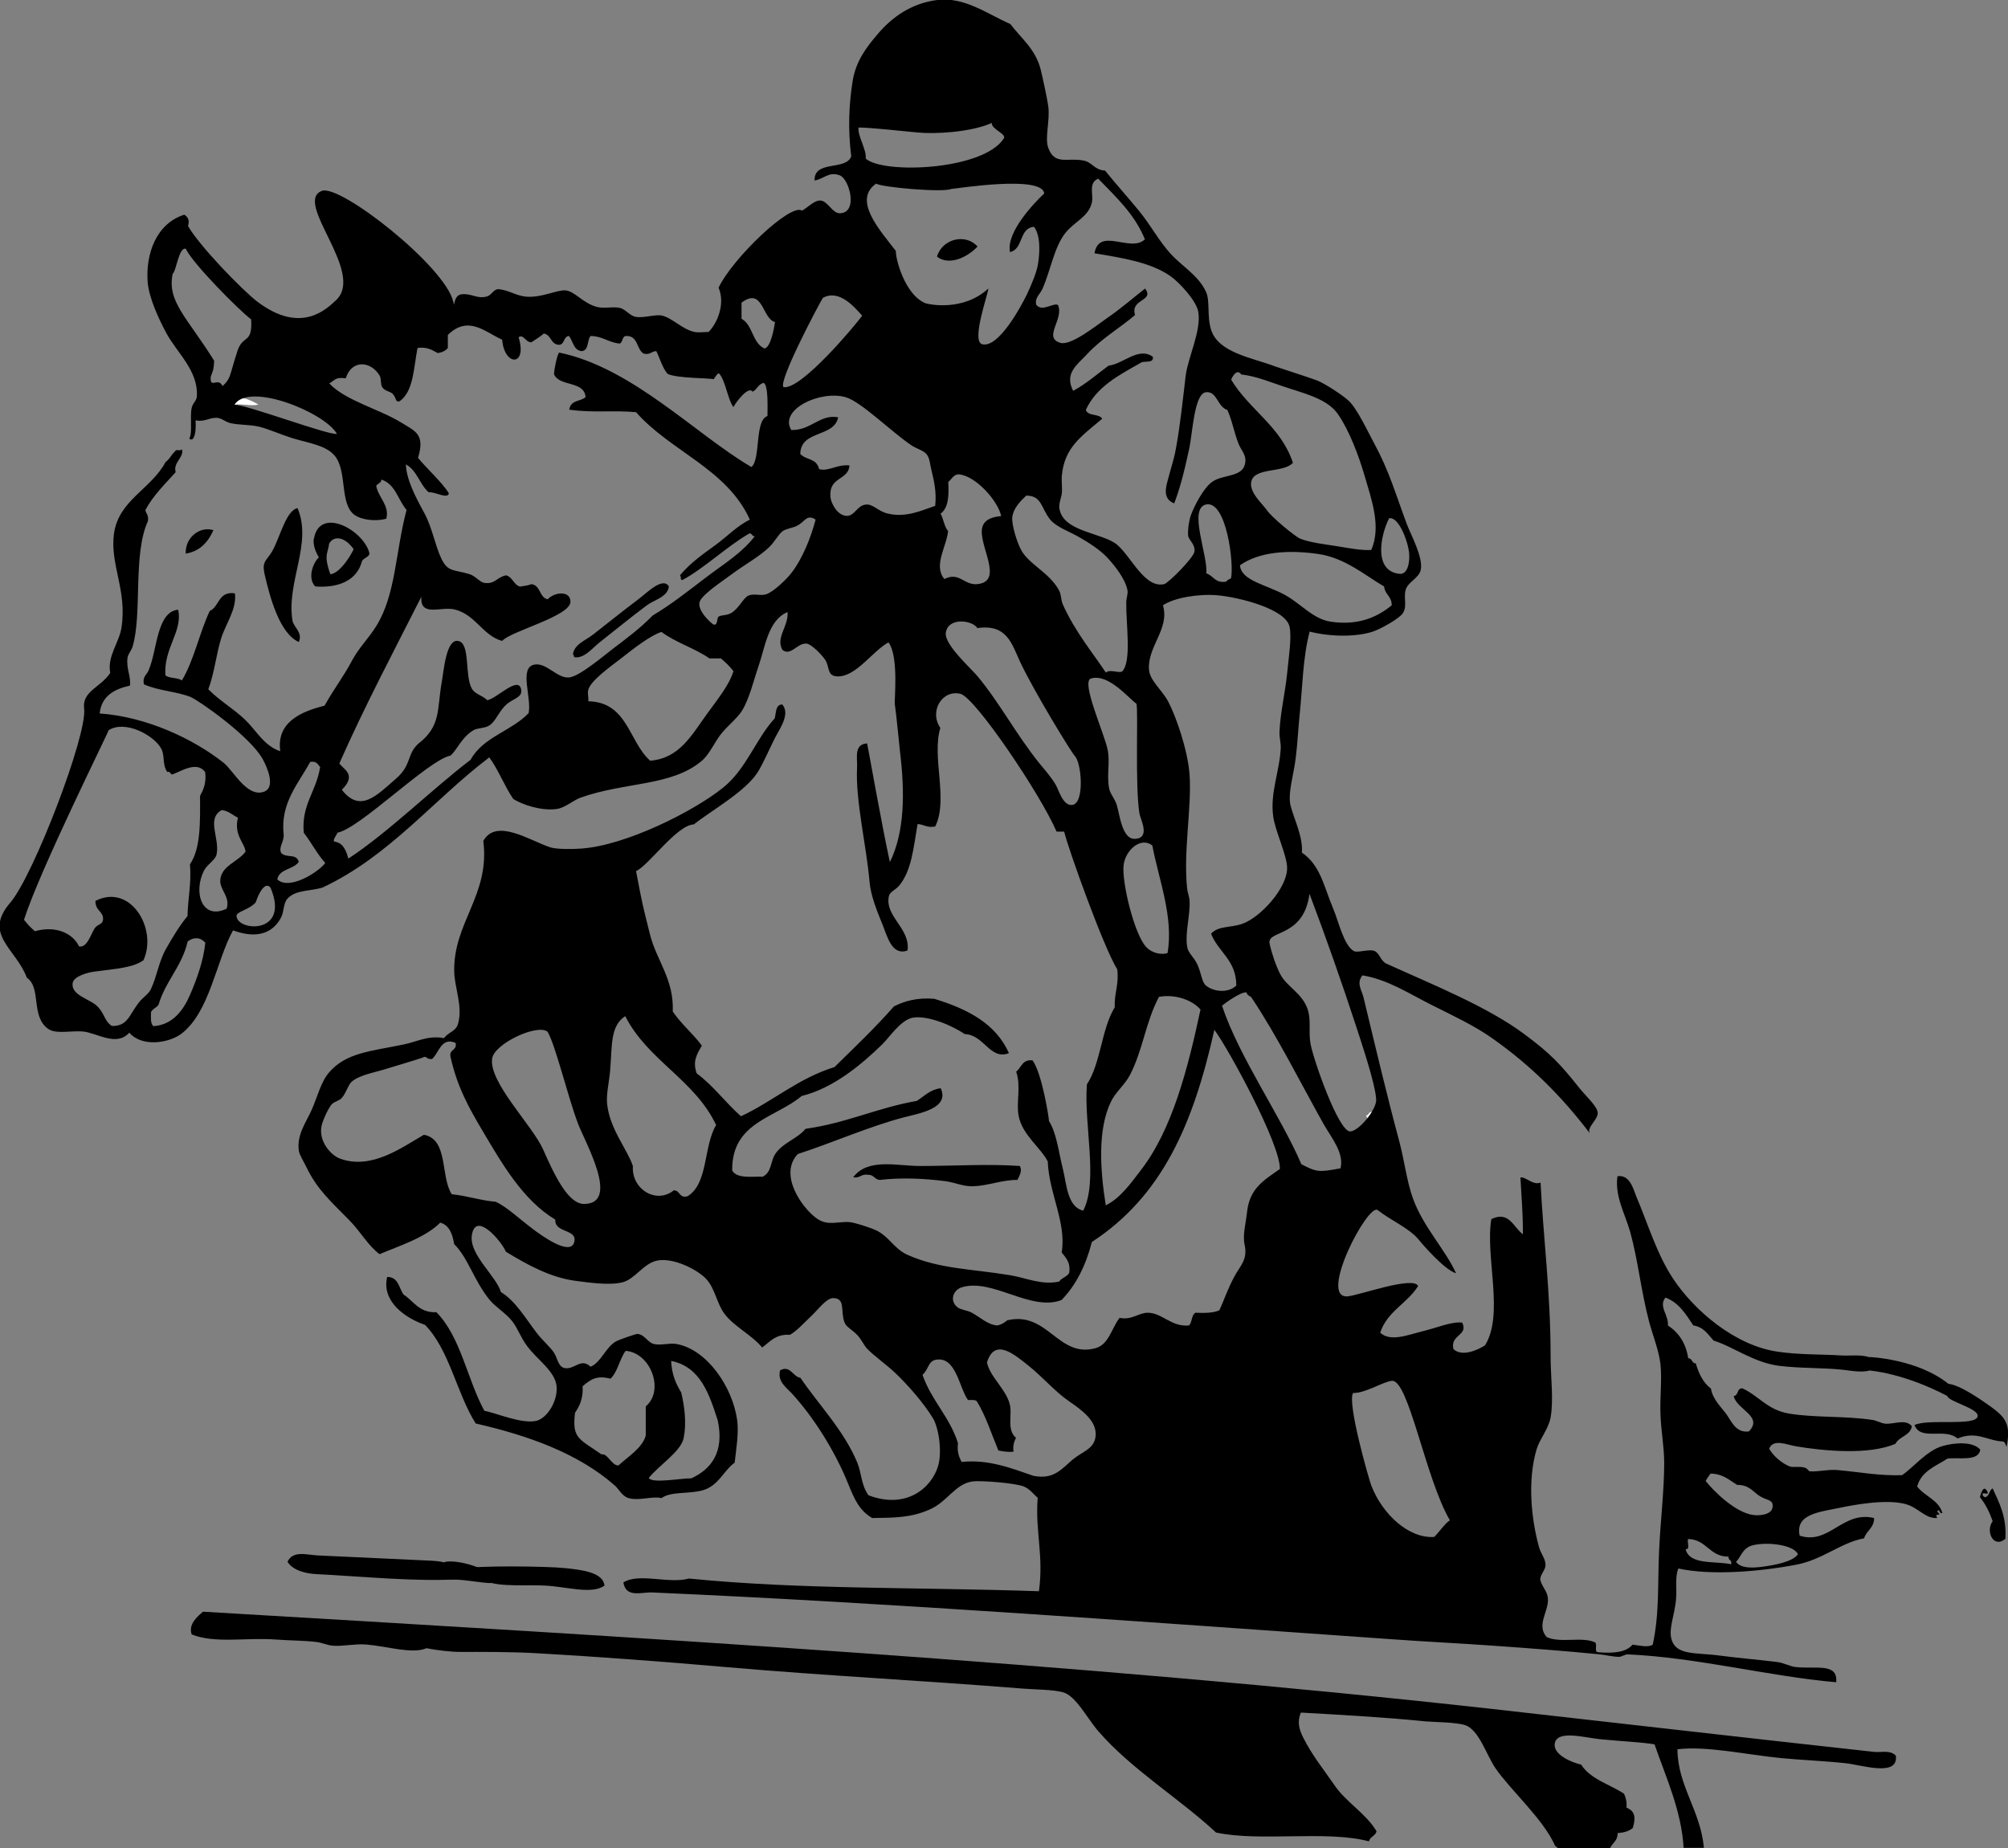
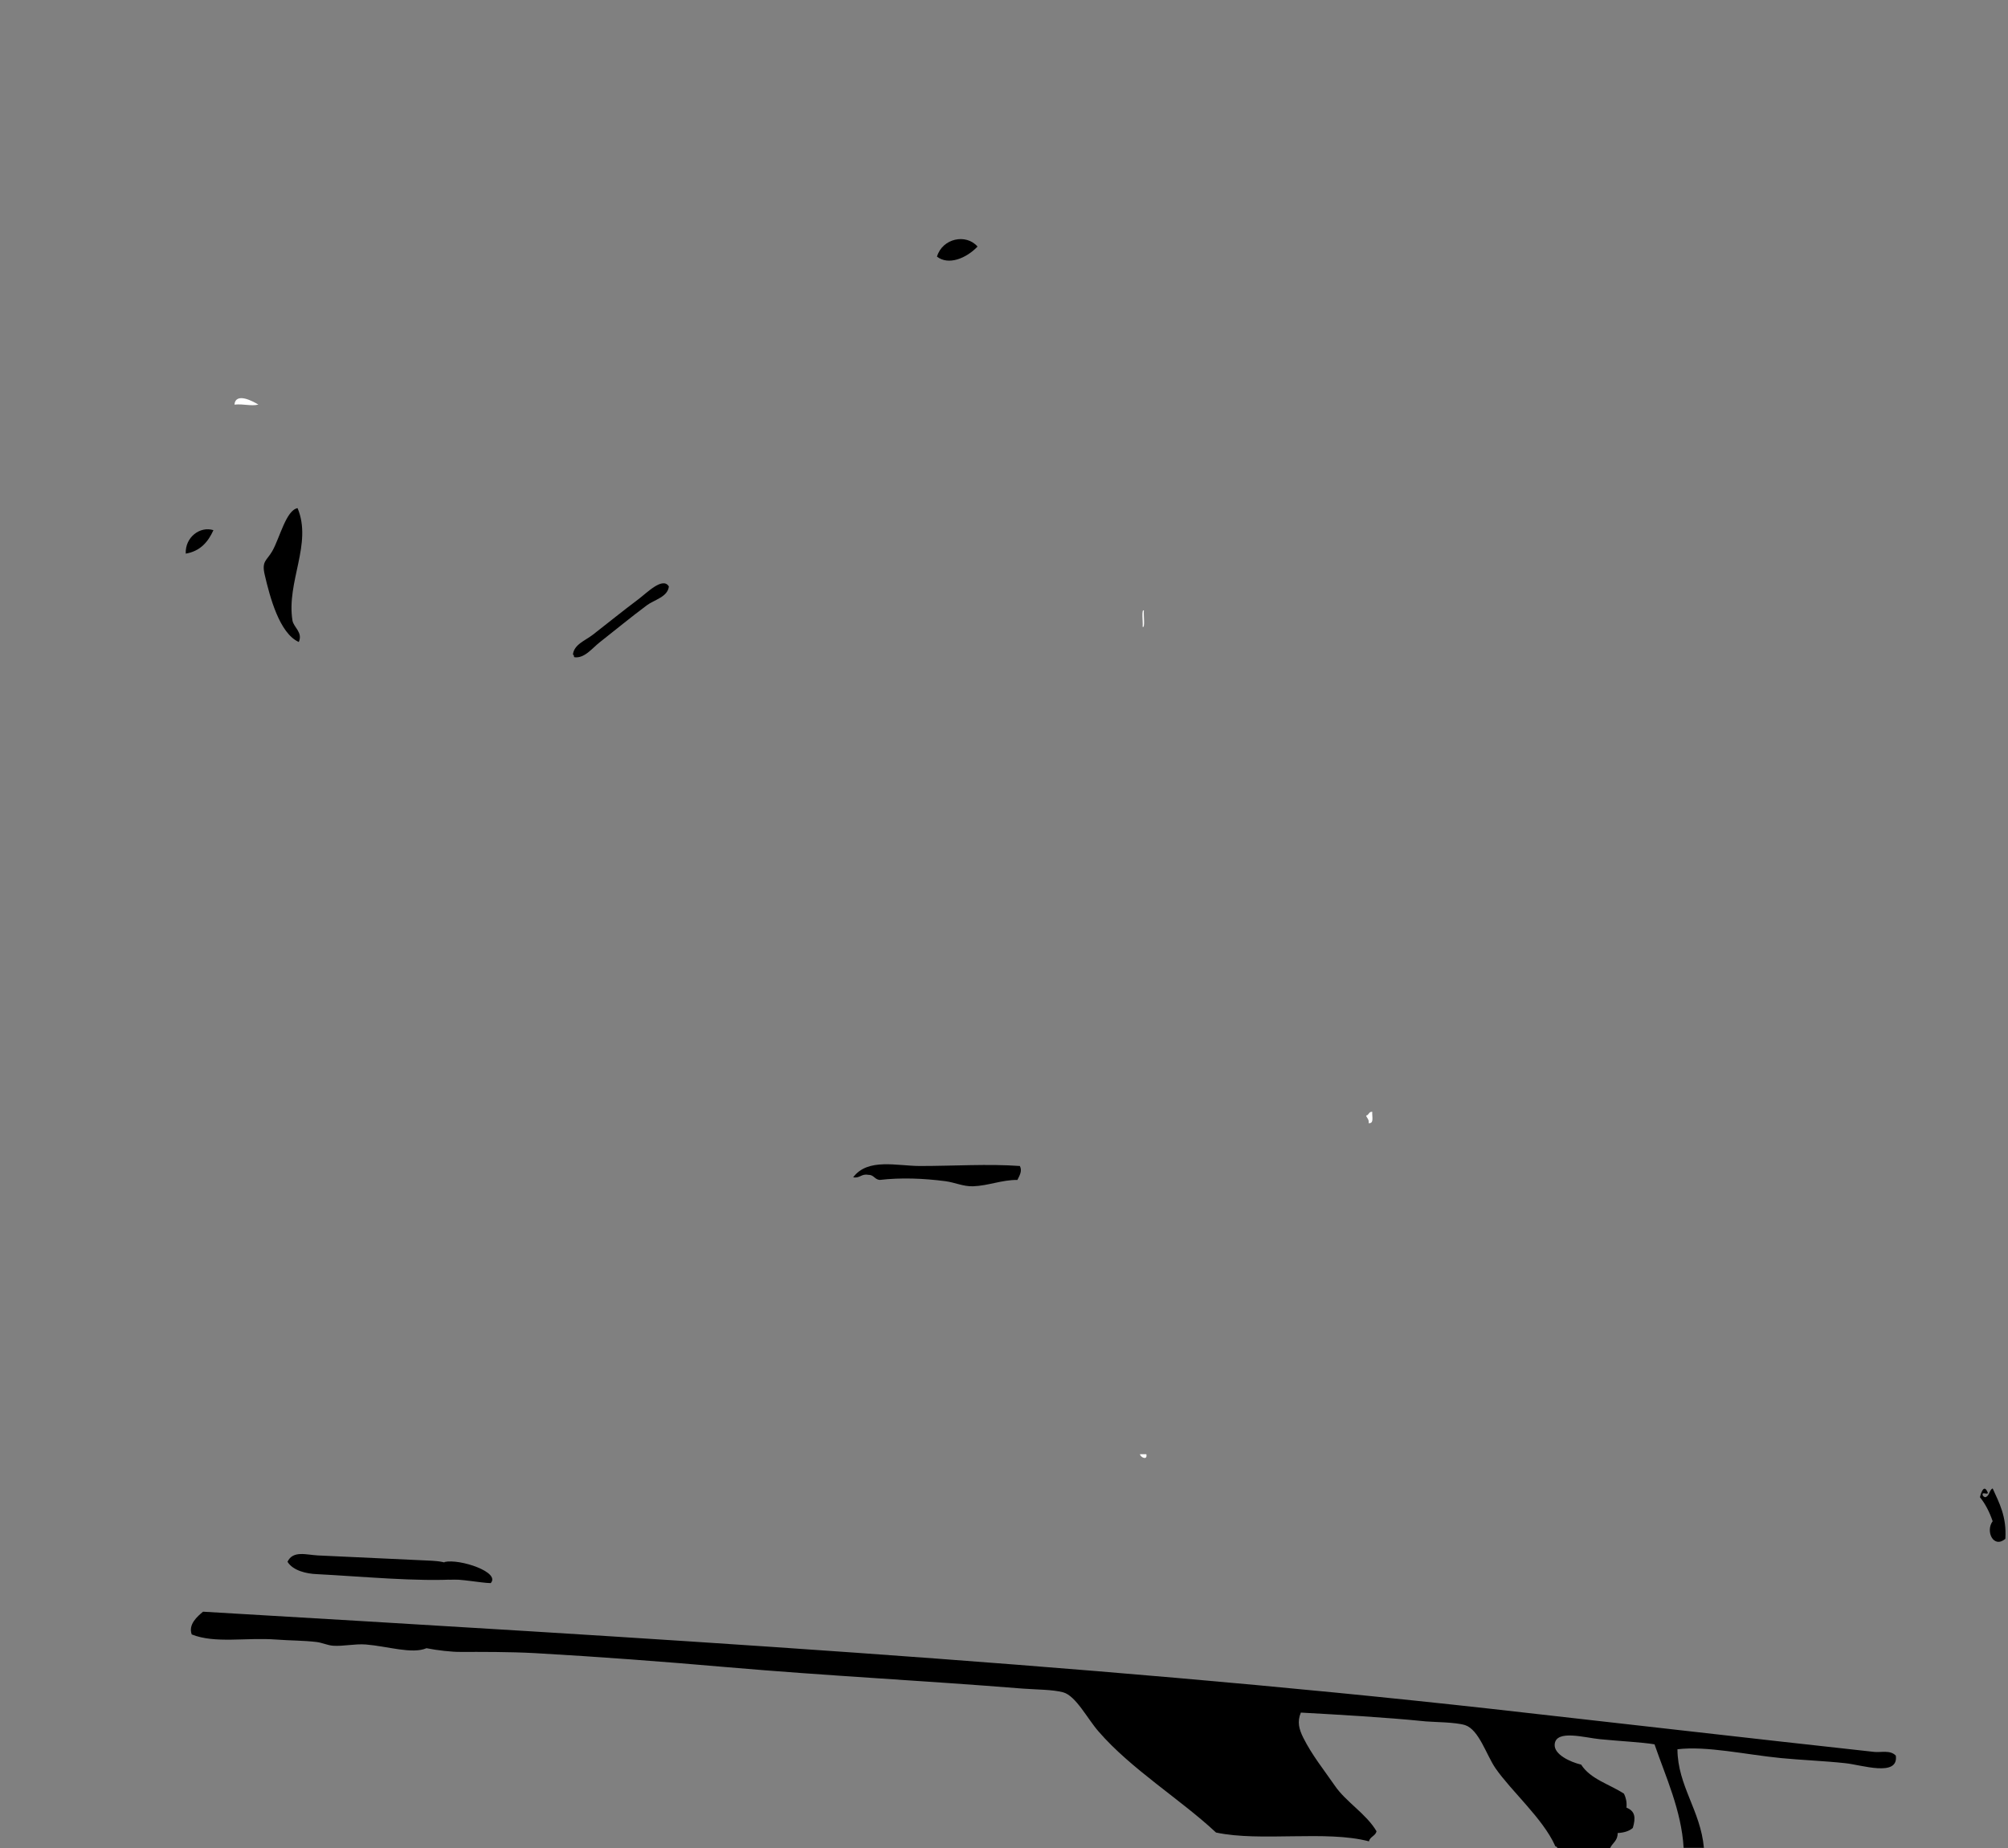
<svg xmlns="http://www.w3.org/2000/svg" id="_Слой_2" data-name="Слой 2" viewBox="0 0 113.84 104.79">
  <rect x="0" y="0" width="113.84" height="104.79" fill="#808080" stroke="none" />
  <defs>
    <style>
      .cls-1 {
        fill: #fff;
      }

      .cls-1, .cls-2 {
        fill-rule: evenodd;
      }
    </style>
  </defs>
  <g id="Calque_1" data-name="Calque 1">
    <g id="Standard_M-S4_M12-saut_stand_" data-name="Standard M-S4(M12-saut stand)">
      <g>
        <path class="cls-2" d="m53.12,14.55c.65.51,1.66.1,2.3-.57-.65-.75-1.99-.47-2.3.57Z" />
        <path class="cls-1" d="m13.29,22.94c.56-.05.92.1,1.36,0-.28-.17-1.28-.73-1.36,0Z" />
        <path class="cls-2" d="m16.87,28.81c-.65.12-1.01,1.69-1.43,2.43-.32.56-.62.56-.43,1.36.29,1.24.83,3.31,1.93,3.8.24-.55-.29-.82-.36-1.22-.35-2.2,1.14-4.34.29-6.37Z" />
-         <path class="cls-2" d="m17.8,30.53c.34-1.86,2.86-.44,3.15.86-.06.22-.34.24-.43.43-.28,1.11-1.37,1.53-2.65,1.43-.45-.47-.13-1.34.21-1.65-.18-.28-.35-.71-.29-1.07Zm.86.29c-.06.56-.33.62.07,1.74.53-.06,1.13-1.01,1.32-1.42-.48-.69-1.11-.81-1.39-.32Z" />
        <path class="cls-2" d="m10.53,31.39c.83-.14,1.27-.67,1.57-1.33-.75-.24-1.61.39-1.57,1.33Z" />
        <path class="cls-2" d="m32.48,37.12c.07,0,.05.09.07.14.58.1,1.04-.53,1.47-.86.88-.69,1.7-1.37,2.65-2.08.41-.31,1.19-.47,1.25-1.07-.34-.56-1.22.34-1.72.72-.96.72-1.69,1.32-2.58,2.01-.45.35-1.09.56-1.14,1.15Z" />
        <path class="cls-1" d="m64.85,34.61c-.15-.09-.04.68-.07.93.15.1.04-.67.07-.93Z" />
        <path class="cls-1" d="m77.81,63.04c-.22-.03-.19.19-.36.21.04.15.18.21.14.43.33.04.18-.39.21-.64Z" />
        <path class="cls-2" d="m48.36,66.75c.41.07.45-.21.86-.14.32-.01.36.26.65.29,1.21-.14,2.48-.09,3.72.07.55.07,1.02.31,1.58.29.86-.03,1.64-.37,2.51-.36.11-.23.29-.5.14-.79-1.8-.13-3.74,0-5.66,0-1.31,0-2.96-.47-3.79.64Z" />
-         <path class="cls-2" d="m105.97,76.94s2.73.1,4.49,1.52c.67.07,1.83.89,2.37,1.27.86.62,1.19,1.01.93,2.29-.07-.09-.07-.27-.21-.29-.89-.04-1.49-.62-2.57-.17-.72-.63-2.09.16-2.44-.76.72-.38,3.49.09,3.58-.5.07-.45-1.67-.83-1.72-1.15-2.5-1.31-4.38-1.44-4.38-1.44" />
        <path class="cls-1" d="m64.99,82.45h-.36c0,.16.44.39.36,0Z" />
        <path class="cls-2" d="m16.3,88.55c.31.51,1.1.68,1.65.7,2.54.13,5.71.44,8.02.29.08-1.02-1.13-1.03-1.72-1.06-1.84-.09-4.38-.2-6.23-.29-.64-.03-1.41-.3-1.72.36Z" />
-         <path class="cls-2" d="m27.59,89.66c.76.33,2.29.18,3.31.24,1.23.06,2.65.52,3.37,0-.08-.76-1.3-.89-2.22-.99-1.06-.11-4.99-.16-5.98.04-.44.09,1.7.35,1.52.71Z" />
        <path class="cls-2" d="m25.21,88.56c-.18.25.3.62.25,1,.63-.05,1.8.19,2.36.2.57-.62-1.75-1.39-2.61-1.2Z" />
        <path class="cls-2" d="m88.27,104.79h3.01c.13-.3.44-.42.43-.86.36-.02.66-.11.86-.29.17-.58.14-.95-.36-1.15.03-.34-.04-.58-.14-.79-.82-.54-1.9-.82-2.43-1.65-.6-.14-1.55-.57-1.5-1.15.07-.86,1.72-.37,2.58-.29,1.24.12,2.36.17,3.08.29.63,1.83,1.53,3.76,1.65,5.87h1.15c-.19-2.12-1.49-3.52-1.5-5.59,1.66-.2,3.85.3,5.87.5,1.11.11,2.46.16,3.65.29.9.09,3.03.81,2.86-.43-.32-.33-.82-.17-1.22-.21-7.23-.79-14.46-1.63-21.7-2.44-23.53-2.61-48.32-4.05-73.05-5.51-.32.27-.85.72-.64,1.29,1.32.53,3.08.16,4.8.29.78.06,1.55.05,2.29.14.31.04.62.19.93.21.58.04,1.23-.12,1.86-.07,1.22.1,2.62.56,3.43.21.58.12,1.49.22,1.93.21,1.2,0,2.74-.01,4.23.07,3.7.21,7.26.48,10.81.79,5.77.5,11.13.76,16.83,1.22.8.06,1.68.05,2.29.21.73.2,1.37,1.49,2.01,2.22,1.85,2.14,4.65,3.85,6.66,5.73,2.52.54,6.25-.14,8.67.5.06-.27.37-.3.43-.57-.57-.98-1.74-1.67-2.36-2.58-.62-.9-1.3-1.74-1.79-2.72-.24-.48-.36-.9-.14-1.43,2.3.13,4.7.26,7.09.5.44.04,1.67.04,2.22.21.79.26,1.2,1.68,1.72,2.44.89,1.29,2.68,2.85,3.37,4.37,0,.09.13.07.14.14Z" />
-         <path class="cls-2" d="m106.21,77.62c-.5.26-1.2.1-1.76.04-1.17-.12-2.37-.07-3.58-.22-1.45-.18-2.65-1.11-3.72-1.43-.32-.35-.56-.77-1.15-.86-.42-.63-.81-1.29-1.58-1.58-.41.51.19.98.14,1.58.6.4,1.02.99,1.15,1.86.25,0,.18.29.43.29.17.59.42,1.1.86,1.43.09.58.54,1.01.86,1.43.29.39.53,1.1,1.29,1,.84-.87-.71-1.24-.86-2.01.29-.02.16-.46.5-.43.92.42,1.42,1.23,2.65,1.43,1.44.24,3.16.12,4.73.36.24.04.48.19.72.21.5.04,1.13-.29,1.5.14-.09.55-.71.57-.93,1-1.51.65-4.05.41-5.66.14-.51-.09-1.28-.44-1.5.14.21.37.65.79,1.15,1,.19.08.52-.02.86.07.16.04.23.21.29.21.49.04,1.02-.12,1.58-.07,1.32.12,2.36.33,3.65.29.6-.39,1.39-1.39,2.29-1.65.65-.19,1.74-.29,2.15.21-.12.67-1.15.42-1.86.5-.67.43-1.48.71-1.72,1.58.42.56,1.21.75,1.43,1.5-.18.09-.17-.33-.29-.07.36.32-.22,0,0,.36-.7.04-1.04-.58-1.79-.79-1.12-.31-3.03.06-3.79.22-1.18.24-2.48.37-2.22,1.57,1.68.54,2.43-1.43,4.22-1,0,.56-.43.71-.57,1.15-1.34.25-2.35,1.22-3.87,1.5-2.05.39-4.82.62-6.66.21-.21.53-.06,1.11-.14,1.86-.09.75-.34,1.43-.29,1.93.14,1.2,1.37.95,2.79,1.15,1.13.15,2.1.22,3.22.36.38.04.73.25,1.08.29,1.19.12,2.39-.25,2.29.86-3.8-.33-7.85-1.4-11.82-1.58-.18,0-.33.14-.5.14-.33,0-.77-.11-1.08-.14-1.79-.18-4-.35-6.16-.5-1.85-.13-3.74-.22-5.66-.36-13.99-.98-28.42-2.06-41.89-2.65-.63-.03-1.5.33-1.65-.57.9-.56,2.58.1,3.72-.22,6.29.63,12.78.48,19.84.72.28-2.03-.22-3.4-.07-5.3-.22-.18-.44-.5-.79-.64-.5-.2-2.4-.34-2.87-.29-1.01.12-1.43,1.13-2.43,1.58-1.07.48-1.95.48-3.29.5-.75-.43-1.03-1.12-1.36-1.93-.76-1.89-1.98-3.81-3.22-5.16-.27-.29-.82-.66-.64-1.29.59-.3.7.36,1.15.43,1.05,1.55,2.45,2.96,3.22,4.8.25.61.22,1.29.64,1.86,2.16.82,3.58-.44,3.94-1.65.25-.83.03-2.2-.29-2.72-.51-.85-1.44-1.91-2.15-2.58-.51-.48-1.15-.92-1.58-1.36-.18-.19-.33-.54-.57-.79-.33-.33-.61-.43-.72-.72-.23-.63.08-1.36-.64-1.36-.39,0-.91.72-1.22,1-.51.48-.8.83-1.22,1.08-.82-.05-1.13.39-1.58.72-.63-.75-1.61-1.19-2.15-1.93-.42-.57-.52-1.39-1-1.93-.45-.51-1.83-1.25-2.79-1.07-.76.14-1.25,1.02-1.93,1.22-.75.21-1.93.03-2.72-.07-1.43-.19-2.74-.92-3.94-1.65-.26-.62-1.73-2.33-1.93-.93-.16,1.09,1.37,2.29,1.65,3.22.81.48,1.42,1.52,2.01,2.29.34.45.78.81,1,1.15.19.29.23.77.57.86.58.14.94-.61,1.5-.07.58-.23.86-1.1,1.43-1.43.19-.11,1.14-.43,1.22-.43.41.02.58.48.93.57.4.1.88-.07,1.29,0,1.72.31,3.17,2.41,3.44,4.3.1.73-.04,1.58-.14,2.43-.63.45-.93,1.35-1.86,1.58-.85.21-1.73.04-2.29.43-.51-.13-1.26.17-1.86,0-.38-.11-.54-.5-.79-.72-2.06-1.81-4.89-2.83-7.88-3.51-1.09-1.73-1.48-4.16-2.87-5.59-1.13-.39-2.48-1.33-2.15-2.72.65,0,.66.63.93,1,.58.37.87,1.04,1.86,1,1.38,1.39,1.74,3.79,2.72,5.59.64.11,2.11.76,2.94.57.64-.15,1.25-1.17,1.15-2-.11-.83-1.06-1.44-1.65-2.22-.37-.48-.54-1.02-.86-1.43-.37-.47-.94-.79-1.29-1.22-.88-1.08-1.21-2.37-2-3.15-.1-.57-.27-1.07-.79-1.22-.86.87-2.4,1.34-3.44,1.79-.66-.49-1.07-1.27-1.72-1.93-1.01-1.03-1.82-1.73-2.43-3.01-.14-.29-.4-.7-.43-.93-.12-.89.39-1.57.72-2.29.35-.79.53-1.61,1-2.15.97-1.12,2.34-1.19,4.22-1.58.76-.15,1.38-.53,2.29-.36.27-.36.66-.37.79-.79.3-1-.2-2.08-.21-3.01-.04-2.78,2.04-4.32,1.65-7.38.73-1.31,2.62-.03,3.79.36.38.12,1.27.11,1.79.07,2.48-.18,6.29-2.07,8-3.44,1.34-1.07,1.86-2.76,2.94-3.94.09-.31.03-.78.43-.79.47.55-.15,1.38-.43,1.93-.32.64-.63,1.36-.93,1.86-.69,1.14-2.65,2.21-3.65,3.01-.98.04-2.56,2.33-3.28,2.65.38,2,.35,1.82.79,3.59.37,1.48,1.37,2.55,1.29,4.37.48.71,1.14,1.25,1.65,1.93-.28.5-.54.89-.29,1.58.95.7,1.63,1.66,2.51,2.43,1.83-.86,3.24-2.15,5.3-2.79,1.14-1.12,2.31-2.23,3.37-3.44.6-.3,1.3-.51,2.29-.43,1.86.57,3.48,1.39,4.23,3.08-1.07.42-1.41-1.05-2.51-1.08-.67-.47-2.09-1.08-2.94-.93-.68.12-1.35,1.14-1.72,1.5-1.22,1.19-2.8,2.5-4.58,2.94-1.48,1.25-3.97,1.47-3.94,4.22.27.52,1.32.31,1.72.36.53-.25.44-.87.72-1.29.42-.64,1.24-.85,1.72-1.43,2.31-.32,4.06-1.19,6.3-1.58.43-.26.74-.64,1.36-.72.53,1.14-1.2,1.42-2.08,1.65-1.93.5-4.1,1.46-6.02,2.08-1.1,1.16.23,3.05,1.07,3.65.63.45,1.2.16,1.86.21.27.02,1.21.31,1.58.5.7.37.97,1.03,1.72,1.36,1.79.8,3.62.79,5.8,1.15.91.15,1.81.58,2.79.36.14-.22.45-.26.57-.5.08-.6-.2-.85-.43-1.15.28-1.69-.72-3.34-.79-5.16-.41-.8-1.44-1.5-1.65-2.58-.15-.77.15-1.67-.14-2.51.3-.23.34-.71.93-.64.53.73.93,3.25.93,3.44.44.7.54,1.74.79,2.72.21.86.25,2.15,1.15,2.36.87-1.68.03-4.87.21-7.16.79-1.19.82-3.14,1.58-4.37-.04-.81.25-1.27.14-2.15-.77-1.24-2.75-6.75-3.01-7.81h-.43c-.92-2.14-4.61-7.59-5.44-7.81-1.03-.26-1.8.97-1.15,1.93-.5,1.68.47,4.06-.29,5.59-.47.09-.64-.12-1-.14-.24,1.43-.35,2.6-1,3.44-.27.35-.59.36-.64.72-.17,1.12,1.24,1.78,1.07,3.01-.9.32-1.15-.82-1.43-1.5-.29-.71-.65-1.6-.72-2.36-.17-2.05-.81-4.63-.71-6.52.03-.52-.2-1.32.57-1.36.03.09.8,4.48,1.29,6.73.84-1.7.86-3.94.57-6.3-.04-.37-.21-2.14-.29-2.65-.04-.24.24-2.71-.36-3.51-.92.51-1.82,1.93-2.86,1.93-.64,0-.46-.52-.72-.93-.18-.28-.79-.91-1.07-.93-.53-.04-.88.73-1.36.36-.4-.71.35-1.32.29-2.15-1.11.46-1.27,1.99-1.65,3.08-.28.81-.5,1.8-.93,2.51-.27.44-.84.87-1.22,1.36-.36.47-.64,1.14-1.08,1.5-1.71,1.44-4.38,1.18-6.87,2.08-.41.15-.89.59-1.36.64-.89.11-1.92-.25-2.44-.57-.5-.73-.84-1.65-1.36-2.36-3.19,2.42-5.63,5.58-9.45,7.38-.72.22-1.54.12-2,.64-.24.28-.18.74-.36,1.07-.51.95-1.45,1.18-2.72.72-.96,1.75-1.32,4.65-2.94,5.87-.65.49-2.19.79-2.94-.07-.74.82-1.83,0-2.65-.07-.65-.05-1.5.16-1.94-.14-1.02-.71-.37-2.32-1.22-2.91-.61-1.65-2.5-2.44-.94-4.25,1.32-1.53,4.38-9.53,4.19-11-.13-1,.94-1.2,1.48-2.03-.18-.95.51-1.71.64-2.58.32-2.11-.66-3.56-.43-5.3.26-1.92,2.1-2.52,2.93-4.08.23-.15.33-.43.5-.56.12-.22.23-.02.43-.15.12.46-.52.74-.36,1.29-.61.68-1.27,1.31-1.72,2.15.05.21.21.31.14.64-.85,1.86-.31,5.24-.86,7.09-.07.25-.25.4-.29.64-.08.64.2,1.04.14,1.58-.89.2-1.61.58-1.72,1.58,2.68.19,5.32,1.45,7.02,2.79.56.44,1.33,1.99,2.29,1.65.69-.24.19-1.39-.07-1.86-.73-1.3-3.62-3.32-4.08-3.51-.78-.32-1.79-.34-2.65-.72-.1-.48.21-.56.29-.86.46-1.08.44-3.27,1.65-3.37.28,1.2-.84,2.2-.72,3.72.22.19.7.11.93.29.69-1.14.99-2.68,1.58-3.94.56-.25.48-1.14,1.43-1,.11.91-.52,1.7-.79,2.58-.28.93-.37,1.92-.72,2.86.64.65,1.42,1.09,2.08,1.72.63.6,1.09,1.5,2,1.79-.23-1.64,1.18-2.25,2.51-2.58.54-.97,1.07-1.63,1.57-2.58.38-.71.94-1.25,1.36-1.93,1.12-1.8,1.08-4.18,1.72-6.59-.49-.57-.63-1.47-1.43-1.72,0,.21-.22.21-.29.36.12.66.77,1.11.57,1.86-.58.16-1.37.08-1.79-.21-.88-.62-.4-2.49-1.14-3.37-.51-.6-1.5-.71-2.43-1-.66-.21-1.35-.52-1.86-.64-.54-.13-1.14-.08-1.65-.21-.26-.07-.46-.27-.72-.29-.45-.03-.68.25-1.22.14.01.27.03.87-.17,1.06-.04.04-.1.04-.19-.02.2-.34.02-1.21.14-1.75.06-.28.27-.38.29-.64.1-1.45-1.12-2.47-1.72-3.58-.45-.83-1.01-2.05-1.07-2.94-.11-1.54.47-3.28,2.08-3.79.23.15.3.34.21.64.61,1.09,3.05,3.62,3.94,4.3,2.49,1.88,3.94.38,4.45-.09,1.69-1.57-2.45-5.57-.8-6.2,1.04-.39,6.99,4.28,7.45,6.29.11.48-.06-.39.5-.43.57-.04.81.26,1.36.14.3-.06.36-.35.65-.43.64.04,1.01.38,1.65.43.83.06,1.64-.36,2.15-.36.53,0,1,.7,1.79.93.45.13.96-.03,1.36.07.31.08.55.44.86.5.48.09,1.1-.15,1.5-.07.58.12,1.18.8,1.86.93.25.05.51,0,.79,0,.5-.49.96-1.6.57-2.51.77-1.64,4.08-4.82,4.73-4.37.33-.17.72-.62,1.07-.57.4.05.65.72,1.07.72,1.07-.02.54-1.95,0-2.15-.63-.24-.93.23-1.43.29-.03-1.17,1.76-.54,2.08-1.36-.2-1.6-.12-2.97.07-4.22.18-1.2.81-1.99,1.43-2.72.83-.98,1.93-1.75,3.37-1.93,1.55-.2,2.88.81,4.15,1.36.57.77,1.43,1.41,1.72,2.58.15.62.37,1.65.43,2.08.11.82-.21,1.78,0,2.36.37,1.01,1.07.54,2,.72.49.09.61.54,1.22.57.63.78,1.29,1.51,1.93,2.29.64.78,1.13,1.71,1.79,2.43.67.73,1.57,1.22,2,2.15.24.49.05,1.38.29,2.15.41,1.32,2.35,1.59,3.65,2.09.19.07,1.71.55,2.36.79.38.14,1.44.82,1.79,1.15.48.45,1.04,1.66,1.45,2.42.86,1.59,1.2,2.84,1.85,4.58.23.61.93,1.87.79,2.58-.1.49-.73.68-.86,1.15-.12.43.09.9-.14,1.29-.2.34-1.34.95-1.72,1.07-.94.31-2.4.3-3.58,0-.39,1.47-.4,3.1-.57,4.73-.08.79-.12,1.64-.22,2.43-.11.94-.47,2.03-.29,2.72.23.85.7,1.74.64,2.65,1.06.73,1.23,1.89,1.79,3.22.29.68.58,2.03,1.15,2.36.2.12.84-.12,1.16-.01.3.11.36.58.7.73,2.6,1.18,5.72,2.43,7.82,4,1.47,1.09,2.04,1.7,3.08,3.01.37.47,1.03,1.05,1.07,1.43.04.39-.64.83-.45,1.17-1.59-2.09-3.34-3.84-5.51-5.37-1.04-.74-2.3-1.32-3.51-1.93-1.23-.62-2.45-1.42-3.87-1.65-.35.46-.05.79.07,1.28.67,2.78,1.31,5.49,2.01,8.09.3,1.11.43,2.3.79,3.29.59,1.62,1.82,2.87,2.44,4.23-.65-.18-1.94-1.68-2.08-1.86-.55-.7-1.59-1.11-2.36-1.72-.55-.43-3.4,5.02-1.71,4.89.67-.06,3.71-1.17,4-.59-.61.99-1.76,1.44-2.15,2.65.58.54,1.58.12,2.36-.07.87-.21,1.71-.58,2.29-.5.36.75-.7.67-.5,1.5.49.46,1.38.05,1.79-.21,1.1-1.76,0-5.05.36-7.16,1.01-.49,1.25.47,1.79.86,0-1.3-.07-1.86-.14-3.22.31-.05.7.46,1.14.29.16,3.18.57,6.22.57,9.88,0,1.12.18,2.44,0,3.44-.12.65-.61,1.2-.79,1.79-.54,1.79-.3,4.01.14,5.58.1.36.37.64.36,1,0,.3-.34.56-.29.86.13.44.41.62.43,1.07.03.71-.67,1.48-.07,2.15.8.36,1.96-.04,2.72.29.19.07-.07.59.21.57.86.07,1.58,0,1.93-.43.45.04.85.18,1.15,0,.39-1.82.27-3.4.36-5.3.07-1.66.29-3.41.29-5.01,0-.89-.18-1.83-.21-2.72-.04-.99.09-1.97,0-2.86-.09-.8-.44-1.65-.65-2.44-.46-1.76-.62-3.45-1.07-5.08-.3-1.05-.88-2.02-.72-3.15.71-.11.9.74,1.07,1.15.68,1.61,1.17,3.28,2.08,4.65,1.15,1.75,3.47,3.8,5.95,4.15,1.24.18,2.48.14,3.58.21.56.04,1.36-.1,1.77.2M48.67,7.24c-.05.47.47,1.26.41,1.75.96.89,6.65.68,7.83-1.14.17-.26-.73-.53-.68-.88-1.21.54-3.27.64-4.23.54-.96-.09-2.66-.28-3.33-.28Zm5.29,3.46c-.41.24-4-.08-4.29-.29-1.33.94.18,2.6,1.12,3.82-.03.38.48,2.46,1.67,2.96.15.06,2.13.5,3.57-.83.02.24-1,3-.34,3.16.94.22,2.22-2.2,2.51-2.79.26-.54.57-1.29.64-1.72.11-.63.17-1.65-.22-2.15-.86.07-.59,1.27-1.36,1.43-.23-1.11,1.36-2.78,1.94-3.32-.1-1.05-4.89-.29-5.24-.26Zm4.8,6.59c.33.41.95-.14,1.22,0,.36.81-.88,1.85.14,2.15.61.18,2.12-1.05,2.58-1.36.96-.66,1.63-1.27,2.22-1.72.55.73-.86.57-.57,1.5-.82.71-1.9,1.33-2.72,2.22-.54.59-1.31,1.07-.79,2.08.74-.4,1.35-.94,2.01-1.43.84-.09,1.69-1.09,2.51-.5.06.42-.53.18-.72.36-1.22.69-2.48,1.34-3.08,2.65.11.37.75.2.93.5-1.2,1.01-2.14,1.63-2.29,3.22-.03.31.03.65,0,1-.02.23-.18.56-.14.86.19,1.36,2.5,1.38,3.29,2.08.82.72,1.55,2.46,2.65,2.22.23-.05,1.69-1.51,1.72-1.86.04-.38-.27-.59-.36-.86-.03-.39.05-.87.14-1.15.21-.59.75-1.6,1.22-1.93.6-.43,1.68-.25,1.86-1,.12-.52-.2-.75-.36-1.15-.26-.66-.37-1.35-.64-1.93-.57-.17-.57-1.08-1.22-1-.65.08-.75,2.29-.93,3.15-.3,1.42-.56,2.37-.86,3.15-.69-.26-.46-.96-.35-1.37.13-.52.33-1.11.43-1.65.25-1.31.42-2.96.57-4.22.13-1.04.91-2.59.71-3.64-.12-.63-1.08-1.66-1.58-2.01-1.14-.79-2.75-1.03-4.3-1.29.27-1.52,2.04-.01,2.86-.79-.59-1.44-1.65-2.41-2.65-3.44-.58.24-.25.9-.36,1.36-.19.81-1,1.08-1.5,1.72-.63.79-.84,2.11-1.29,3.15-.13.31-.47.52-.36.93Zm-48.97-1.77c-.33,1.58.81,2.46,2.35,4.93-.02.47-.05.55-.19.9-.07.75.41,0,.67.54.48-.45.38-.57.81-1.89.31-1.1.89-.41.81-1.89-.69-.52-3.33-3.18-3.71-4.01-.4-.09-.54,1.3-.74,1.42Zm32.26,2.56c.64.35.6,1.39,1.3,1.68.35-.09.53-1.13.59-1.5-.74-.18-.67-2.02-1.9-1.1v.93Zm-16.66.93v.72c-.13.16-.32.25-.57.29-.31-.16-.59-.37-1.15-.29-.22,1.12-.22,2.45-1,3.01-.28.11-.18-.21-.43-.43-.14-.12-.43-.14-.57-.36-.11-.17-.05-.48-.14-.64-.48-.83-1.58-.96-1.93.14-.57-.08-.58.08-.93.29.9.97,2.83,1.45,4.08,2.22.79.49,1.36.65.95,2,.4.51,1.43,1.45,1.75,2.02-.1.33-.75-.1-1.15-.07-.51-.45-.66-1.24-1.29-1.58.03.84.52,1.8,1.02,2.71.48.87.64,1.91,1,2.65.37.75.67.59,1.58.86.34.1.6.47.86.5.61.08.68-.32,1.22-.43.38.1.42.53.79.64.22-.04.47-.06.64-.14.54.06.44.75.93.86.37-.41,1.29-.52,1.29.14,0,.82-3.43,1.68-3.87,2.22-1.11-.3-1.51-1.51-2.72-1.79-.77-.17-1.95.45-1.86-.72-1.58,3.12-3.21,6.2-4.65,9.45.21.34,1.02.62.14,1.5,1.04,1.33,1.96.34,3.08-.64.89-.78.59-1.35,1.24-1.96,1.32-1.01,1.07-1.97,1.34-3.48.12-.66.25-2.48.93-2.36.72.12.35,1.98.79,2.72.18.31.61.37.86.64.53-.07,1.79-1.44,1.93-.59.07.42-.43.5-.79.79-.47.39-.62.96-1,1.22-.27.19-.7.14-.93.29-.68.42-.9,1.09-1.29,1.43-1.27.26-5.12,4.12-6.4,4.37-.61,1.02.21-.09.61,1.47,2.24-1.46,4.83-4.01,6.93-5.6.69-1.29,2.33-1.63,3.29-2.65.18-.86-.54-2.54.29-2.74.71-.17,1.31.79,2.01.72.6-.06,2-1.27,2.51-1.65.82-.62,1.56-1.18,2.22-1.86,1.06-.63,2.04-1.41,3.01-2.15.97-.74,2.06-1.39,2.79-2.36-.16.08-.17-.22-.34-.13-1.19.68-2.63,2.03-3.78,2.63-.14-.02-.04-.2-.13-.27.61-.74,1.43-1.29,2.03-1.73.65-.48,1.21-1.07,1.93-1.43-1.3-2.88-4.49-3.86-6.45-6.09-1.33-.12-2.37.05-3.79-.14.09-.58.66-.45.93-.72-.09-.94-1.48-.57-1.79-1.29,0-.24.17-1.11.29-1.23,4.14.85,7.75,4.65,10.9,6.49.54-.44.17-2.66.91-2.89,0-.44.06-1.72-.21-1.88-.32.06-.38.39-.64.5-.21-.35-.92.56-1.08.87-.31-.4-.44-1.45-.79-1.88-.11-.14-.29.33-.36.3-.18-.07-2.03-.04-2.58-.3-.3-.35-.43-.86-.64-1.29-.29,0-.34.23-.72.14-.42-.25-.3-1.03-1-1-.24.02-.16.36-.36.43-.63-.06-.96-.42-1.65-.43-.21.25-.08.82-.5.86-.47-.05-.49-.56-.72-.86-.33.02-.23.49-.57.5-.48-.02-.43-.57-.86-.64-.21.19-.47.34-.71.5-.33,0-.43-.48-.72-.29.52,1.67-.81,1.66-.93.14-.94-.41-1.91-1.42-3.08-.27Zm21.26-2.12c-.28.46-2.55,4.76-2.23,5.06,1.01.17,4.11-3.56,4.46-4.05-.41-.46-1.3-1.53-2.23-1.01Zm23.14,4.62c1.02,1.72,2.83,2.66,3.51,4.73-.52.59-2.17.24-2.36,1.06-.14.61.64,1.27.88,1.62.26.4,1.63,1.52,1.89,1.62.53.22,1.46.33,2.1.43.73.12,1.41.25,1.93.21.59-1.32,0-2.9-.36-4.15-.36-1.24-.89-2.61-1.5-3.51-.54-.81-1.6-1.12-2.79-1.5-1.04-.33-1.79-.68-2.72-.79-.23-.33-.48.07-.57.29Zm-24.92,2.87c1.11.03,1.61-.91,2.65-.72-.24,1.17-2.12.7-2.15,2.08.38.38.91.22,1.07.86.54.15,1.02-.29,1.72-.21-.06.87-1.18.61-1.08,1.79.03.34.39,1.06.93,1.07.45,0,.58-.59,1.07-.64.41-.05.69.37,1.22.5,1.06.27,1.97-.18,2.72-.43.08-.79-.06-1.38-.21-2.01-.1-.38-.09-.7-.29-.93-.19-.21-.55-.29-.86-.5-1.16-.78-2.84-2.47-3.72-2.72-1.44-.41-3.79.7-3.08,1.86Zm-31.58-1.43c.56-.05,5.37,1.75,5.81,1.65-.67-1.21-4.99-2.97-5.81-1.65Zm40.03,6.16c.17.3.21.75.43,1-.09.9-.85,1.96-.21,2.72.85-.43,1.11.36,1.86.29,1.57-.15.03-2.24.29-3.22.11-.43.53-.59,1.07-.64-.17-.84-1.41-2.25-2.36-2.36-.33-.04-.45.28-.64.43.05.79,0,1.48-.43,1.79Zm9.38,9.02c.23-.21.77.07.93-.07.53-.59.21-2.62.22-3.87,0-.28.11-.53.07-.72-.12-.65-.73-1.41-1.15-1.86-.39-.42-1.02-.83-1.58-1.15-.55-.32-1.3-.57-1.65-1-.53-.65-.46-1.36-1.36-1.36-.36.34-.73.73-.79,1.22-.05.37.24,1.38.5,1.86.43.81,1.6,1.28,2.15,2.29.13.24.11.56.21.79.7,1.57,1.76,2.83,2.44,3.87Zm5.69-5.62c.4.12.49.57,1.12.47.07-.09.17-.14.28-.19.18-.8-.25-4.4-1.4-4.19-1.05.2.1,2.89,0,3.91Zm10.36-3.12c-.49.97-.91,3.03.64,3.15.4-.01.54-.6.5-1.15-.06-.73-.62-2.15-1.15-2Zm-38.31,6.01c.26.11.19-.34.29-.43.12-.11.46-.06.72-.21.46-.27.69-.88,1-1,.31-.12.68.04,1-.07.41-.14,1.15-.85,1.43-1.22.61-.79,1.09-1.98,1.36-3.01-.51-.33-.59.12-1.07.36-.23.11-.61.16-.79.29-.27.2-.45.61-.79.93-.56.53-1.38.98-2.08,1.5-.56.42-1.82,1.23-1.86,1.65-.05.46.51,1,.79,1.22Zm29.86-3.37c.03.9,1.52,1.12,2.58,1.72.95.54,1.56,1.35,2.58,1.5,1.43.21,2.53-.18,3.44-.93.01-.51-.39-.61-.43-1.07-1.01-.57-2.19-1.62-3.73-1.84-1.73-.25-3.35-.12-4.43.63Zm-4.37,2.29c.4,1.33-.89,2.34-.79,3.65.05.62.72,1.13,1.08,1.79.45.84,1.12,2.78,1.22,4.15.13,1.89-.36,4.34-.14,6.45.02.23.13.49.14.72.04.83-.26,1.79-.14,2.58.05.38.36.56.57,1,.25.52.25,1.01.5,1.22.41.34,1.24.46,1.72,0,0-1.45-1.02-1.89-1.43-2.94.43-.47,1.1-.32,1.79-.57,1.02-.37,2.52-2.01,2.52-3.15,0-.73-.68-2.1-.79-2.94-.18-1.34.36-2.51.43-3.87.01-.3-.09-.62-.07-.93.04-1.04.32-2.2.43-3.29.09-.9.27-2.07.14-2.65-.21-1.02-2.87-1.68-4.1-1.79-1.03-.09-2.44.13-3.08.57Zm-5.01,8.52c-.15-.13-2.28-3.6-3.08-5.3-.48-1.03-.74-2.17-2.43-1.93-.3-.47-1.7-.62-1.79.29-.07.66,1.43,2,1.79,2.43,1.28,1.54,2.17,3.27,3.51,4.94.25.31.63.72.93,1.22.17.28.4,1.2.93,1.15.74-.08.53-2.47.14-2.79Zm-27.57-3.08c2.24.05,2.29,2.29,3.51,3.37,1.66-.13,2.35-1.45,3.22-2.65.59-.82,1.27-1.64,1.5-2.43-.21-.27-.45-.5-.71-.72h-.65c-.83-.58-1.92-.9-2.72-1.5-.58.18-1.48.86-2.29,1.5-.55.43-1.74,1.26-1.86,1.79-.06.25.04.45,0,.64Zm29.44,2.72c.16.73-.06,1.41.09,2.22.05.3.31.56.43.93.17.55.3,1.96,1.03,1.93.91-.03.31-1.12.26-1.43-.26-1.58-.06-5.76-.17-6.23-.43-.29-1.58-1.73-2.58-1.43-.58.17.74,3.07.94,4.01ZM1.97,52.8c1.19-.34,2.17.12,2.51.86.49.1.69-.79.93-1.08.16-.18.41-.18.43-.43.05-.48-.44-.49-.43-1.07,1.99-1.02,3.54,1.59,2.72,3.37-.61.42-1.51.47-2.79.64-.33.04-1.15.25-1.22.64-.11.69.94.9,1.36,1.29.46.42.41.85.86,1.15.88.02.97-.58,1.5-1.29.24-.32.58-.51.71-.79.35-.73.45-1.57.86-2.29.41-.72.78-1.33,1.22-1.86.02-1.01.23-1.82.14-2.94.61-.88.58-2.38.57-3.87.19-.36.37-.73.29-1.36-.48-.64-1.35-.04-1.86.14-.14,0-.09-.2-.29-.14-.3-.45-.11-.94-.36-1.36-.45-.76-2.04-1.59-2.96-1.01-.03.16-3.91,7.95-4.8,10.75.25.3.31.38.6.63Zm15.61-9.59c-.65,1.2-1.69,2.31-1.5,4.08.04.45-.3.72-.14,1.07.31.32.84,0,1,.5-.29.45-1.1.38-1.22,1,.66.63,2.29-.37,2.72-.93-.46-.51-.79-1.16-1.22-1.72-.14-1.59.71-2.32.93-3.72-.13-.15-.21-.36-.57-.29Zm-5.01,2.72c-.89.49-.1,1.59-.29,2.51-.07.33-.54.57-.72.93-.62,1.25-.1,2.82,1.29,2.15.22-.7-.42-1.07-.36-1.65.08-.79.98-.99,1.43-1.58-.03-.48-.68-.93-.43-1.93-.31-.14-.52-.39-.93-.43Zm53.62,8.11c.36-2.04-.51-4.21-.86-6.1-.67-.53-1.54.29-1.63,1.12-.11.95.61,3.94,1.29,4.64.35.37.89.44,1.2.34Zm8.05-3.37c-.33,2.54-2.44,2.03-2.26,2.84.12.55.36,1.26.6,1.72.37.72,1.23,1.06,1.55,1.98.22.63.04,1.29.17,1.98.18.96,1.59,4.96,2.24,4.96.49,0,1.51-1.24,1.48-1.81-.04-.87-.84-3.23-1.12-4.1-.8-2.46-1.8-5.29-2.66-7.56Zm-58.89-.32c-.31-.43-.69.3-.85.81-.35.41-1.09.53-1.09.76,0,.89,3.04,1.1,1.94-1.56Zm-6.65,7.83c1.12-.07,1.72-.95,2.08-1.79.37-.86.75-1.89.86-2.94-.27-.31-.65-.34-1-.07-.33,1.42-1.25,2.23-1.65,3.58-.11.18-.34.23-.43.43,0,.31-.04.66.14.79Zm57-1.65c-.76,1.44-.91,3.03-1.65,4.44-.28.53-.82.97-1.07,1.5-.75,1.55-.62,3.82-.29,5.87.83-.41,1.42-1.25,2-2.01,1.76-2.28,2.65-5.72,3.37-9.09-.46-.54-1.43-.89-2.36-.72Zm3.58.49c.97,2.92,3.33,6.26,4.5,8.99.86.44.96.47,2.22.23.21-.87-.51-1.72-.95-2.49-1.27-2.26-2.7-5.12-4.12-7.22-.01-.02-.24-.1-.26-.26-.31-.06-1.25.63-1.39.75Zm-.43,1.35c-1.2,5.38-2.96,9.44-6.95,12.05-.34,1.33-.9,2.45-1.72,3.29-1.75.67-3.92-1.26-5.66-.72-.51.16-.7.8-.21,1.15.19.13.56.16.79.29.5.28.91.68,1.43.72.24-.04.42-.16.57-.29,2.3-.55,2.88,2.16,5.01,1.58.75-.21.89-1.09,1.36-1.72.7.14,1.07-.28,1.58-.29.84-.01,1.34.82,2.36.72.18-.18.13-.58.36-.72.52.02,1.02.02,1.36-.14.25-.53.48-1.24.86-1.93.32-.6.76-.94.57-1.79-.12-.57.07-1.18.14-1.86.15-1.34.95-1.79,1.86-2.43.04-1.4-2.93-6.85-3.72-7.9Zm-33.4-.76c-.86.56-.74,1.64-.86,3.09-.06.7-.23,1.34-.17,1.89.14,1.41,1.17,2.62,1.46,3.52-.09,1.32,1.33,2.18,2.32,1.38.37,0,.29.46.77.34,1.19-.7.91-2.87,1.63-4.04-1.21-2.57-3.89-3.67-5.16-6.19Zm-11,2.43c-.31.03-.24-.22-.5-.07-.67.22-1.37.42-2.08.64-.63.2-1.5.34-1.93.72-.2.17-.33.67-.57.93-.15.16-.45.21-.57.36-.25.3-.54,1.03-.57,1.22-.18.86.52,1.67,1.07,1.86,1.79.64,3.52-.67,4.73-1.36,1.4.25.93,2.37,1.58,3.37.88.09,1.6.35,2.5.43.64.3,1.23.89,2.15,1.58.4.3,2.06,1.52,2.29.72.22-.78-1.11-.5-1.07-1.29-1.84-1.11-3.02-3.17-4.15-5.08-.74-1.25-1.41-2.44-1.79-4.15-.09-.45.38-.33.29-.79-.84-.36-.95.62-1.36.93Zm6.58-1.55c-.59-.45-3.01.69-3.13,1.53-.19,1.35,2.28,3.78,2.89,5.15.57,1.28,1.38,3.1,2.32,3.09,2.08,0,.04-3.53-.34-4.55-.59-1.56-1.27-4.44-1.73-5.22Zm24.92,18.74c.17.84,1.05,1.49,1.29,2.36.17.6-.19,1.48.36,1.93-.1.21-.19.43-.14.79-.34.03-.6-.02-.86-.07-.39-.94-.71-1.96-1.22-2.79-.09-.1-.31-.07-.5-.07-.5-.68-.67-2.46-1.79-2.29-.48.07-.43.54-.79.86.5,1.45,1.54,2.38,2.01,3.87-.06.49.06.8.21,1.07,1.52-.16,2.8.35,4.08.79,1.15.22,1.58-.39,2.22-.93.54-.45,1.2-.59,1.29-1.29.11-.89-.78-1.51-1.5-2.01-.79-.54-1.46-1.34-2.29-2.01-.83-.66-1.92-1.6-2.36-.21Zm-20.48-.64c-.35.47-.44,1.18-.86,1.58-.76-.2-1.11.02-1.58.43.04.69-.17,1.12-.43,1.5-.18,1.47.23,1.47,1.5,2.36.36-.07.56.63.96.63.57-.52,1.37-1.01,1.55-1.7v-1.65c1.08-.91.28-3.05-1.15-3.15Zm2.58.57c.03.76.27,1.3.57,1.79.19.8.31,1.73.14,2.58-.15.77-1.42,1.56-1.98,2.27.19.33,1.91,0,2.41.02,1.12-.51,1.89-1.48,1.5-3.29-.47-1.44-.96-3.04-2.65-3.37Zm43.26,9.98c.2-.17.64-.81.89-.94-1.38-2.34-2.34-8-3.29-7.91-.51.05-1.5.71-2.2.69-.35.55.9,4.9,1.03,5.24.63,1.64,2.14,3.03,3.58,2.92Zm15.39-3.17c.44.56,1.69,1.81,2.72,1.93.42.05,1.02-.05,1.07-.43.07-.46-.3-.38-.72-.64-.41-.26-.59-.64-1.29-.64-.44-.27-.8-.63-1.5-.64-.11.13-.2.28-.29.43Zm-1,3.29c-.06.18.14.62-.14.57.23.92,1.63.66,2.58.86.08-.27-.18-.2-.14-.43-1.1,0-1.23-.97-2.29-1Zm2.72,1.29c.26.38.91.35,1.43.29.73-.09,1.8-.29,2.08-.72-.25-.55-1.79-.71-2.58-.5-.58.15-.67.71-.93.93Z" />
        <path class="cls-2" d="m112.68,84.6c-.2-.47-.37.03-.43.29.31.38.54.84.72,1.36-.42.56.04,1.57.72,1,.08-1.27-.35-2.04-.72-2.86-.21.1-.17.45-.43.5-.07-.03-.13-.06-.14-.14-.05-.2.34.05.29-.14Z" />
      </g>
    </g>
  </g>
</svg>